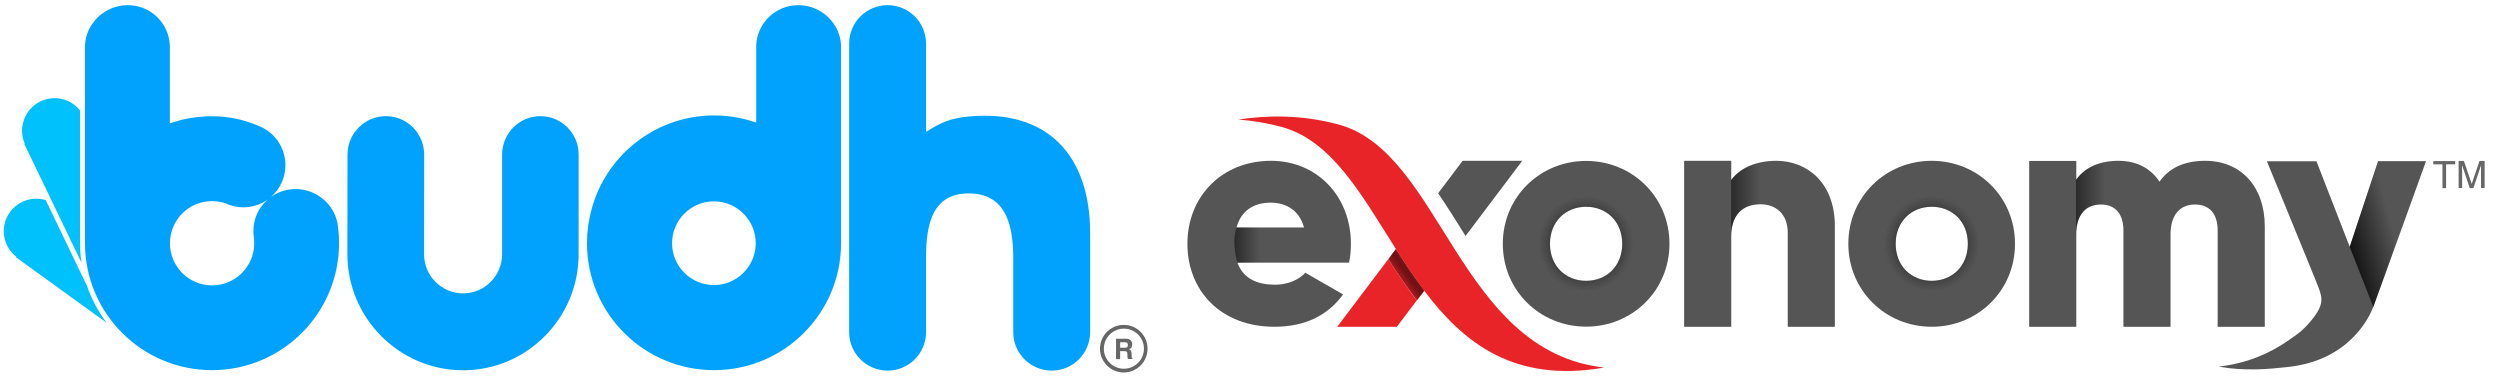
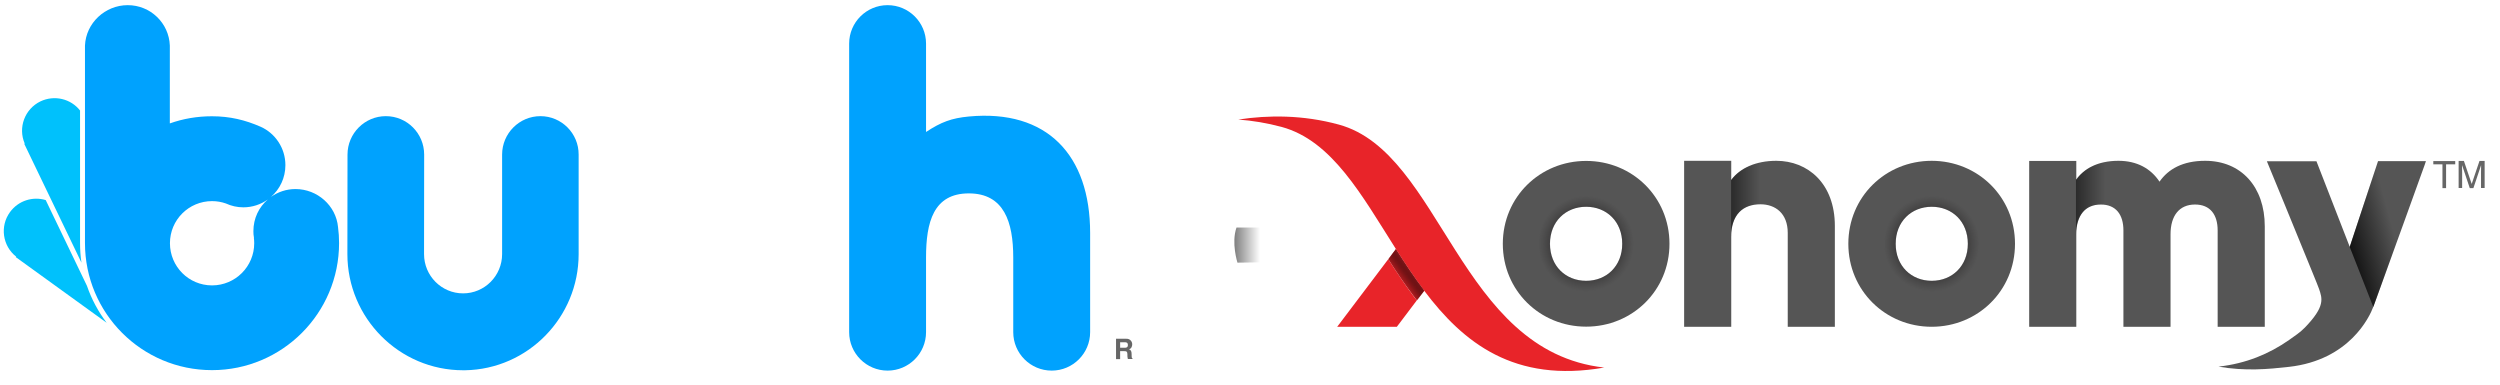
<svg xmlns="http://www.w3.org/2000/svg" version="1.1" id="Layer_1" x="0px" y="0px" viewBox="0 0 213.3 32.86" style="enable-background:new 0 0 213.3 32.86;" xml:space="preserve">
  <style type="text/css">
	.st0{fill:none;}
	.st1{fill:#00A2FE;}
	.st2{fill:#00C1FC;}
	.st3{fill:#666666;}
	.st4{fill:#555555;}
	.st5{fill:#E82429;}
	.st6{opacity:0.5;fill:url(#SVGID_1_);}
	.st7{opacity:0.5;fill:url(#SVGID_2_);}
	.st8{fill:url(#SVGID_3_);}
	.st9{opacity:0.85;fill:url(#SVGID_4_);}
	.st10{opacity:0.5;fill:url(#SVGID_5_);}
	.st11{opacity:0.6;fill:url(#SVGID_6_);}
	.st12{opacity:0.6;fill:url(#SVGID_7_);}
</style>
  <g>
    <path class="st0" d="M19.27,17.35L19.27,17.35c-0.37-0.13-0.77-0.2-1.18-0.2c-1.99,0-3.59,1.61-3.59,3.59c0,1.99,1.61,3.6,3.59,3.6   c1.99,0,3.6-1.61,3.6-3.6c0-0.16-0.01-0.31-0.03-0.46l0.01,0c-0.03-0.18-0.05-0.37-0.05-0.57c0-1.08,0.48-2.05,1.23-2.71   c-0.59,0.42-1.31,0.67-2.09,0.67C20.23,17.67,19.73,17.55,19.27,17.35z" />
    <path class="st1" d="M28.84,19.37c-0.17-1.82-1.76-3.24-3.63-3.24c-0.78,0-1.5,0.25-2.09,0.67c0.76-0.66,1.23-1.63,1.23-2.71   c0-1.45-0.86-2.71-2.1-3.27c-1.32-0.58-2.63-0.9-4.17-0.9c-1.26,0-2.47,0.21-3.59,0.61V4.04V3.89l0,0   c-0.07-1.92-1.65-3.45-3.59-3.45c-1.94,0-3.57,1.53-3.65,3.45v16.57l0,0.28c0,5.99,4.85,10.84,10.84,10.84   c5.99,0,10.84-4.86,10.84-10.84C28.93,20.28,28.9,19.82,28.84,19.37z M21.62,19.72c0,0.19,0.01,0.38,0.05,0.57l-0.01,0   c0.02,0.15,0.03,0.3,0.03,0.46c0,1.99-1.61,3.6-3.6,3.6c-1.99,0-3.59-1.61-3.59-3.6c0-1.99,1.61-3.59,3.59-3.59   c0.42,0,0.81,0.07,1.18,0.2l0,0c0.46,0.21,0.96,0.33,1.49,0.33c0.78,0,1.5-0.25,2.09-0.67C22.09,17.67,21.62,18.63,21.62,19.72z" />
    <path class="st2" d="M2.07,12.27l4.88,10.14c-0.08-0.54-0.12-1.1-0.12-1.67l0-0.27V9.43c-0.78-1-2.18-1.35-3.38-0.78   c-1.34,0.65-1.93,2.24-1.34,3.6L2.07,12.27z" />
    <path class="st2" d="M9.1,27.54c-0.71-0.94-1.29-2.01-1.68-3.15L3.9,17.07c-1.1-0.33-2.33,0.04-3.05,1.03   c-0.88,1.21-0.63,2.89,0.53,3.8l-0.03,0.04L9.1,27.54z" />
    <path class="st1" d="M46.11,9.91c-1.8,0-3.27,1.47-3.27,3.28v8.49c0,1.85-1.49,3.35-3.33,3.35c-1.84,0-3.33-1.5-3.33-3.35   l0.01-8.49c0-1.81-1.46-3.28-3.27-3.28c-1.8,0-3.27,1.47-3.27,3.28l-0.01,8.49c0,5.46,4.43,9.91,9.87,9.91c0.06,0,0.11,0,0.17,0   l0,0c0,0,0,0,0,0c5.36-0.09,9.69-4.5,9.69-9.91v-8.49C49.38,11.38,47.91,9.91,46.11,9.91z" />
    <path class="st1" d="M82.66,9.94c-1.47,0.14-2.36,0.47-3.65,1.32V3.72c0-1.81-1.47-3.28-3.28-3.28c-1.81,0-3.28,1.47-3.28,3.28   v24.62c0,1.81,1.47,3.28,3.28,3.28c1.81,0,3.28-1.47,3.28-3.28v-6.37c0-3.01,0.63-5.47,3.65-5.47c3.01,0,3.79,2.45,3.79,5.47v6.37   c0,1.81,1.47,3.28,3.28,3.28s3.28-1.47,3.28-3.28v-8.47C93.01,13.24,89.34,9.31,82.66,9.94z" />
-     <path class="st1" d="M71.76,20.69c0-0.01,0-0.03,0-0.04l0-0.19V3.89c-0.07-1.92-1.71-3.45-3.65-3.45c-1.94,0-3.52,1.53-3.59,3.45   l0,0v0.14v6.43c-1.12-0.39-2.33-0.61-3.59-0.61c-5.37,0-9.83,3.91-10.68,9.04c-0.04,0.15-0.06,0.31-0.08,0.47   c-0.06,0.45-0.09,0.91-0.09,1.38c0,5.99,4.85,10.84,10.84,10.84c5.99,0,10.84-4.85,10.84-10.84l0-0.04   C71.76,20.7,71.76,20.69,71.76,20.69z M60.91,24.32c-1.97,0-3.57-1.6-3.57-3.57c0-1.97,1.6-3.57,3.57-3.57   c1.97,0,3.57,1.6,3.57,3.57C64.48,22.72,62.88,24.32,60.91,24.32z" />
  </g>
  <g>
-     <path class="st3" d="M97.75,29.75H97.6c0,0.95-0.77,1.71-1.71,1.71c-0.95,0-1.71-0.77-1.71-1.71c0-0.95,0.77-1.71,1.71-1.71   c0.95,0,1.71,0.77,1.71,1.71H97.75h0.16c0-1.12-0.91-2.03-2.03-2.03c-1.12,0-2.03,0.91-2.03,2.03c0,1.12,0.91,2.03,2.03,2.03   c1.12,0,2.03-0.91,2.03-2.03H97.75z" />
-   </g>
+     </g>
  <g>
    <path class="st3" d="M96.32,28.94c0.06,0.03,0.12,0.07,0.16,0.12c0.04,0.04,0.07,0.09,0.09,0.15c0.02,0.05,0.03,0.11,0.03,0.18   c0,0.08-0.02,0.16-0.06,0.24c-0.04,0.08-0.11,0.14-0.21,0.17c0.08,0.03,0.14,0.08,0.17,0.14c0.03,0.06,0.05,0.15,0.05,0.27v0.12   c0,0.08,0,0.13,0.01,0.16c0.01,0.04,0.03,0.08,0.07,0.1v0.04h-0.4c-0.01-0.04-0.02-0.07-0.02-0.09c-0.01-0.05-0.01-0.1-0.02-0.15   l0-0.16c0-0.11-0.02-0.18-0.06-0.22c-0.04-0.04-0.11-0.05-0.21-0.05h-0.35v0.68h-0.35V28.9h0.83   C96.17,28.9,96.26,28.91,96.32,28.94z M95.57,29.2v0.47h0.39c0.08,0,0.14-0.01,0.17-0.03c0.07-0.03,0.1-0.1,0.1-0.2   c0-0.11-0.03-0.18-0.1-0.21c-0.04-0.02-0.09-0.03-0.17-0.03H95.57z" />
  </g>
  <g>
-     <path class="st4" d="M124.79,13.72l-2.09,2.77c0.79,1.15,1.56,2.39,2.34,3.64l4.84-6.41H124.79z" />
    <path class="st5" d="M114.23,10.63c-3.07-0.84-6.03-0.82-8.58-0.43c1.2,0.09,2.44,0.29,3.7,0.63c4.3,1.17,6.83,5.82,9.75,10.42   c0.76,1.21,1.56,2.41,2.41,3.55c3.35,4.46,7.7,7.9,15.36,6.56C124.43,29.97,123.03,13.03,114.23,10.63z" />
    <path class="st5" d="M118.45,22.11l-4.36,5.77h5.09l1.7-2.25c-0.1-0.13-0.19-0.25-0.29-0.38   C119.84,24.24,119.13,23.18,118.45,22.11z" />
    <path class="st5" d="M119.1,21.25l-0.65,0.86c0.68,1.07,1.39,2.13,2.15,3.14c0.1,0.13,0.19,0.25,0.29,0.38l0.63-0.83   C120.66,23.66,119.86,22.46,119.1,21.25z" />
    <g>
-       <path class="st4" d="M108.79,24.29c1.1,0,2.04-0.43,2.58-1.02l3.22,1.85c-1.31,1.82-3.3,2.76-5.85,2.76    c-4.59,0-7.43-3.08-7.43-7.08c0-4,2.9-7.08,7.14-7.08c3.92,0,6.81,3.03,6.81,7.08c0,0.56-0.05,1.1-0.16,1.61h-9.52    C106.08,23.81,107.32,24.29,108.79,24.29z M111.26,19.41c-0.43-1.56-1.64-2.12-2.84-2.12c-1.53,0-2.55,0.75-2.92,2.12H111.26z" />
-     </g>
+       </g>
    <path class="st4" d="M128.22,20.8c0-3.99,3.17-7.07,7.11-7.07c3.94,0,7.11,3.08,7.11,7.07s-3.17,7.07-7.11,7.07   C131.38,27.87,128.22,24.79,128.22,20.8z M138.41,20.8c0-1.9-1.34-3.16-3.08-3.16c-1.74,0-3.09,1.26-3.09,3.16   c0,1.9,1.34,3.16,3.09,3.16C137.07,23.96,138.41,22.7,138.41,20.8z" />
    <path class="st4" d="M156.55,19.28v8.6h-4.02v-8.01c0-1.66-1.05-2.44-2.33-2.44c-1.48,0-2.49,0.86-2.49,2.76v7.69h-4.02V13.72h4.02   v1.64c0.72-0.99,2.07-1.64,3.84-1.64C154.24,13.72,156.55,15.65,156.55,19.28z" />
    <path class="st4" d="M157.7,20.8c0-4,3.17-7.08,7.11-7.08c3.94,0,7.11,3.08,7.11,7.08s-3.17,7.08-7.11,7.08   C160.87,27.88,157.7,24.79,157.7,20.8z M167.9,20.8c0-1.9-1.34-3.16-3.08-3.16c-1.74,0-3.08,1.26-3.08,3.16   c0,1.9,1.34,3.16,3.08,3.16C166.55,23.96,167.9,22.7,167.9,20.8z" />
    <path class="st4" d="M193.23,19.31v8.57h-4.02v-8.22c0-1.35-0.64-2.21-1.93-2.21c-1.34,0-2.09,0.95-2.09,2.54v7.89h-4.02v-8.22   c0-1.35-0.64-2.21-1.93-2.21c-1.34,0-2.09,0.95-2.09,2.54v7.89h-4.02V13.73h4.02v1.61c0.62-0.92,1.8-1.62,3.59-1.62   c1.58,0,2.76,0.65,3.51,1.78c0.75-1.08,1.99-1.78,3.89-1.78C191.21,13.72,193.23,15.93,193.23,19.31z" />
    <path class="st4" d="M202.89,13.76l-2.41,7.3l-2.84-7.3h-4.23c0,0,2.75,6.66,3.92,9.56c0.32,0.8,0.41,0.99,0.53,1.33   c0.28,0.83,0.54,1.49-1.21,3.3c-0.4,0.41-0.88,0.73-1.35,1.06c-1.69,1.18-3.66,2.01-6.02,2.27c2.28,0.4,4.24,0.22,6.02,0.02   c5.15-0.58,6.87-4.26,7.19-5.12c1.11-3.02,4.39-12.13,4.39-12.13l0.1-0.3H202.89z" />
    <linearGradient id="SVGID_1_" gradientUnits="userSpaceOnUse" x1="147.695" y1="17.024" x2="150.193" y2="17.024">
      <stop offset="0" style="stop-color:#000000" />
      <stop offset="0.141" style="stop-color:#000000;stop-opacity:0.859" />
      <stop offset="1" style="stop-color:#000000;stop-opacity:0" />
    </linearGradient>
    <path class="st6" d="M147.7,15.36v4.83c0,0-0.2-2.76,2.49-2.76v-3.56C150.19,13.86,148.6,14.12,147.7,15.36z" />
    <linearGradient id="SVGID_2_" gradientUnits="userSpaceOnUse" x1="177.118" y1="16.991" x2="179.618" y2="16.991">
      <stop offset="0" style="stop-color:#000000" />
      <stop offset="0.141" style="stop-color:#000000;stop-opacity:0.859" />
      <stop offset="1" style="stop-color:#000000;stop-opacity:0" />
    </linearGradient>
    <path class="st7" d="M177.12,15.33v4.83c0,0-0.23-3.02,2.49-2.68v-3.65C179.62,13.83,178.1,14,177.12,15.33z" />
    <linearGradient id="SVGID_3_" gradientUnits="userSpaceOnUse" x1="120.612" y1="22.987" x2="119.176" y2="24.033">
      <stop offset="0" style="stop-color:#C82429" />
      <stop offset="0.034" style="stop-color:#B22024;stop-opacity:0.966" />
      <stop offset="0.106" style="stop-color:#88191C;stop-opacity:0.894" />
      <stop offset="0.185" style="stop-color:#641214;stop-opacity:0.815" />
      <stop offset="0.27" style="stop-color:#450C0E;stop-opacity:0.73" />
      <stop offset="0.361" style="stop-color:#2B0809;stop-opacity:0.639" />
      <stop offset="0.463" style="stop-color:#180405;stop-opacity:0.537" />
      <stop offset="0.581" style="stop-color:#0A0202;stop-opacity:0.419" />
      <stop offset="0.728" style="stop-color:#020000;stop-opacity:0.272" />
      <stop offset="1" style="stop-color:#000000;stop-opacity:0" />
    </linearGradient>
-     <path class="st8" d="M119.1,21.25l-0.65,0.86c0.68,1.07,1.39,2.13,2.15,3.14c0.1,0.13,0.19,0.25,0.29,0.38l0.63-0.83   C120.66,23.66,119.86,22.46,119.1,21.25z" />
+     <path class="st8" d="M119.1,21.25l-0.65,0.86c0.68,1.07,1.39,2.13,2.15,3.14c0.1,0.13,0.19,0.25,0.29,0.38l0.63-0.83   C120.66,23.66,119.86,22.46,119.1,21.25" />
    <linearGradient id="SVGID_4_" gradientUnits="userSpaceOnUse" x1="199.984" y1="20.701" x2="204.167" y2="19.581">
      <stop offset="0" style="stop-color:#000000" />
      <stop offset="0.141" style="stop-color:#000000;stop-opacity:0.859" />
      <stop offset="1" style="stop-color:#000000;stop-opacity:0" />
    </linearGradient>
    <polygon class="st9" points="200.48,21.07 202.49,26.19 206.99,13.76 202.89,13.76  " />
    <linearGradient id="SVGID_5_" gradientUnits="userSpaceOnUse" x1="105.328" y1="20.908" x2="107.511" y2="20.908">
      <stop offset="0" style="stop-color:#000000" />
      <stop offset="0.141" style="stop-color:#000000;stop-opacity:0.859" />
      <stop offset="1" style="stop-color:#000000;stop-opacity:0" />
    </linearGradient>
    <path class="st10" d="M105.58,22.41c0,0-0.54-1.7-0.08-3l2.18,0v2.97L105.58,22.41z" />
    <radialGradient id="SVGID_6_" cx="135.325" cy="20.797" r="4.097" gradientUnits="userSpaceOnUse">
      <stop offset="0.5" style="stop-color:#000000" />
      <stop offset="1" style="stop-color:#221E1F;stop-opacity:0" />
    </radialGradient>
    <path class="st11" d="M135.33,23.96c-1.74,0-3.08-1.26-3.08-3.16s1.34-3.16,3.08-3.16c1.74,0,3.08,1.26,3.08,3.16   S137.07,23.96,135.33,23.96 M135.33,16.65c-2.29,0-4.05,1.65-4.05,4.15c0,2.49,1.76,4.15,4.05,4.15c2.29,0,4.05-1.65,4.05-4.15   C139.37,18.3,137.61,16.65,135.33,16.65" />
    <radialGradient id="SVGID_7_" cx="164.811" cy="20.798" r="4.097" gradientUnits="userSpaceOnUse">
      <stop offset="0.5" style="stop-color:#000000" />
      <stop offset="1" style="stop-color:#221E1F;stop-opacity:0" />
    </radialGradient>
    <path class="st12" d="M164.81,23.96c-1.74,0-3.08-1.26-3.08-3.16s1.34-3.16,3.08-3.16c1.74,0,3.08,1.26,3.08,3.16   S166.55,23.96,164.81,23.96 M164.81,16.65c-2.29,0-4.05,1.65-4.05,4.15c0,2.49,1.76,4.15,4.05,4.15c2.29,0,4.05-1.65,4.05-4.15   C168.86,18.3,167.1,16.65,164.81,16.65" />
  </g>
  <g>
    <path class="st3" d="M207.61,13.74h1.87v0.28h-0.78v2.03h-0.31v-2.03h-0.78V13.74z" />
    <path class="st3" d="M211.68,16.05v-1.36c0-0.07,0.01-0.36,0.01-0.58h-0.01l-0.65,1.94h-0.31l-0.65-1.94h-0.01   c0,0.21,0.01,0.51,0.01,0.57v1.36h-0.3v-2.31h0.45l0.66,1.95h0.01l0.66-1.95h0.44v2.31H211.68z" />
  </g>
</svg>